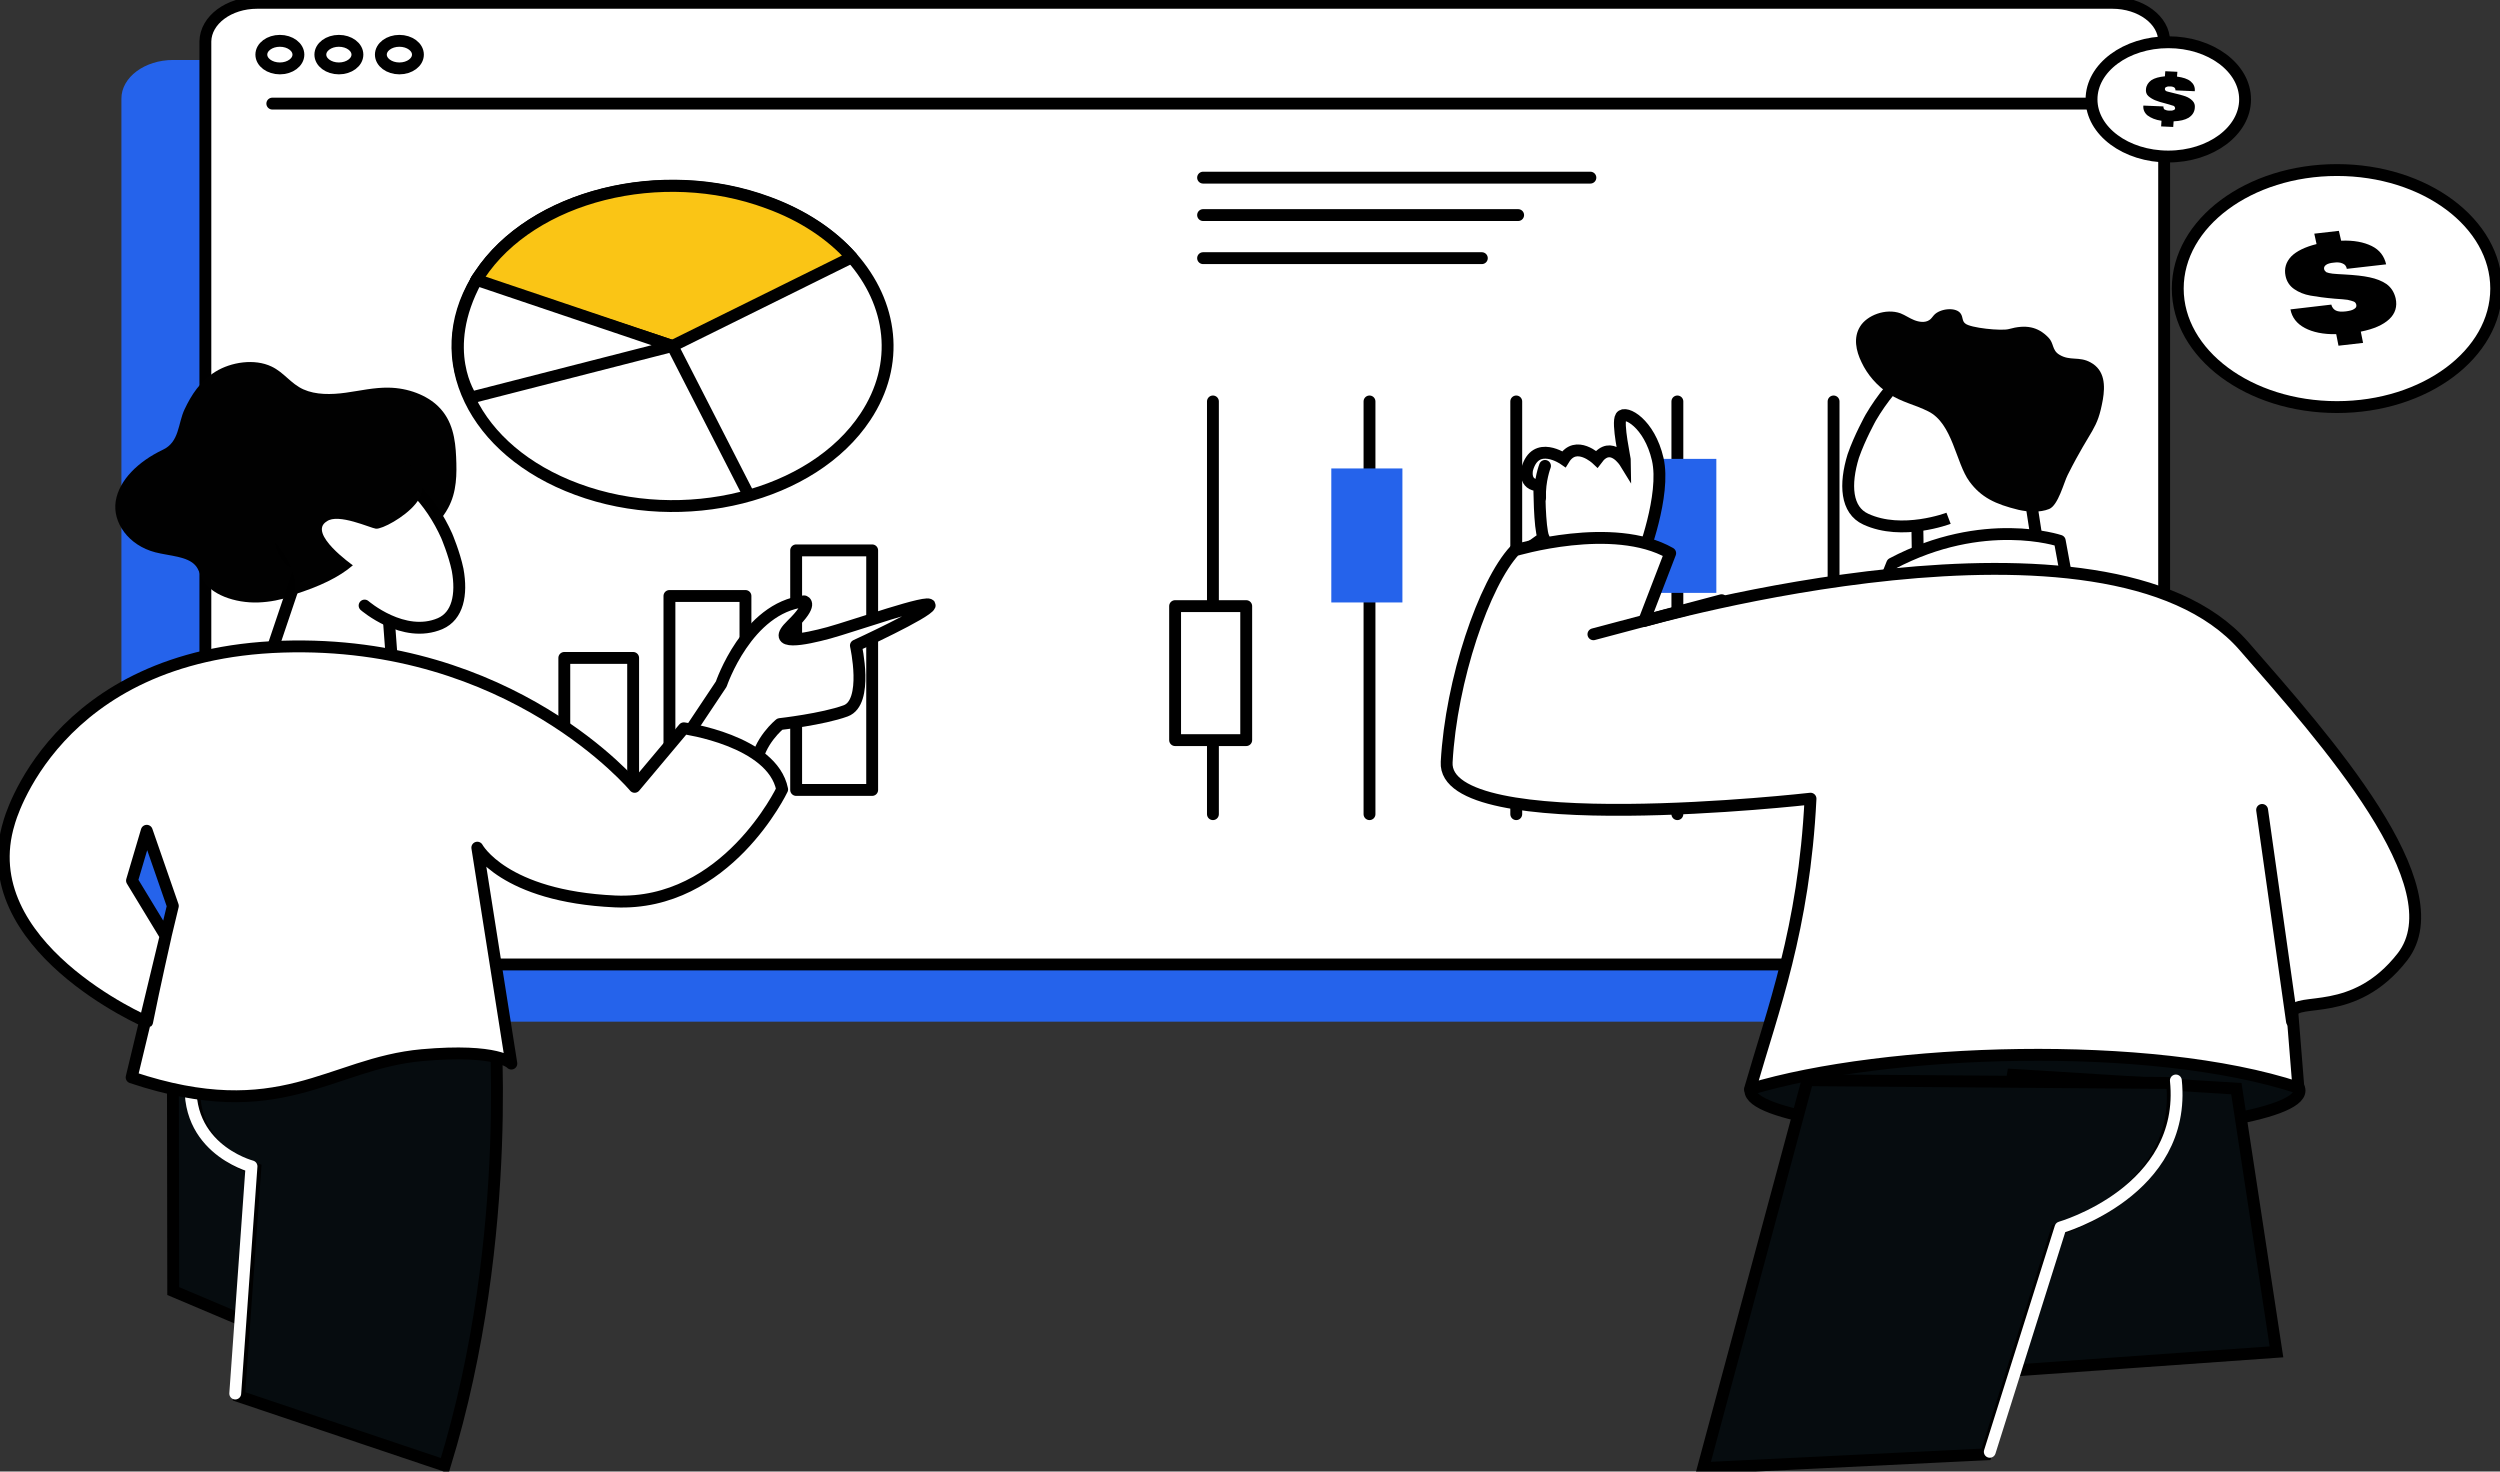
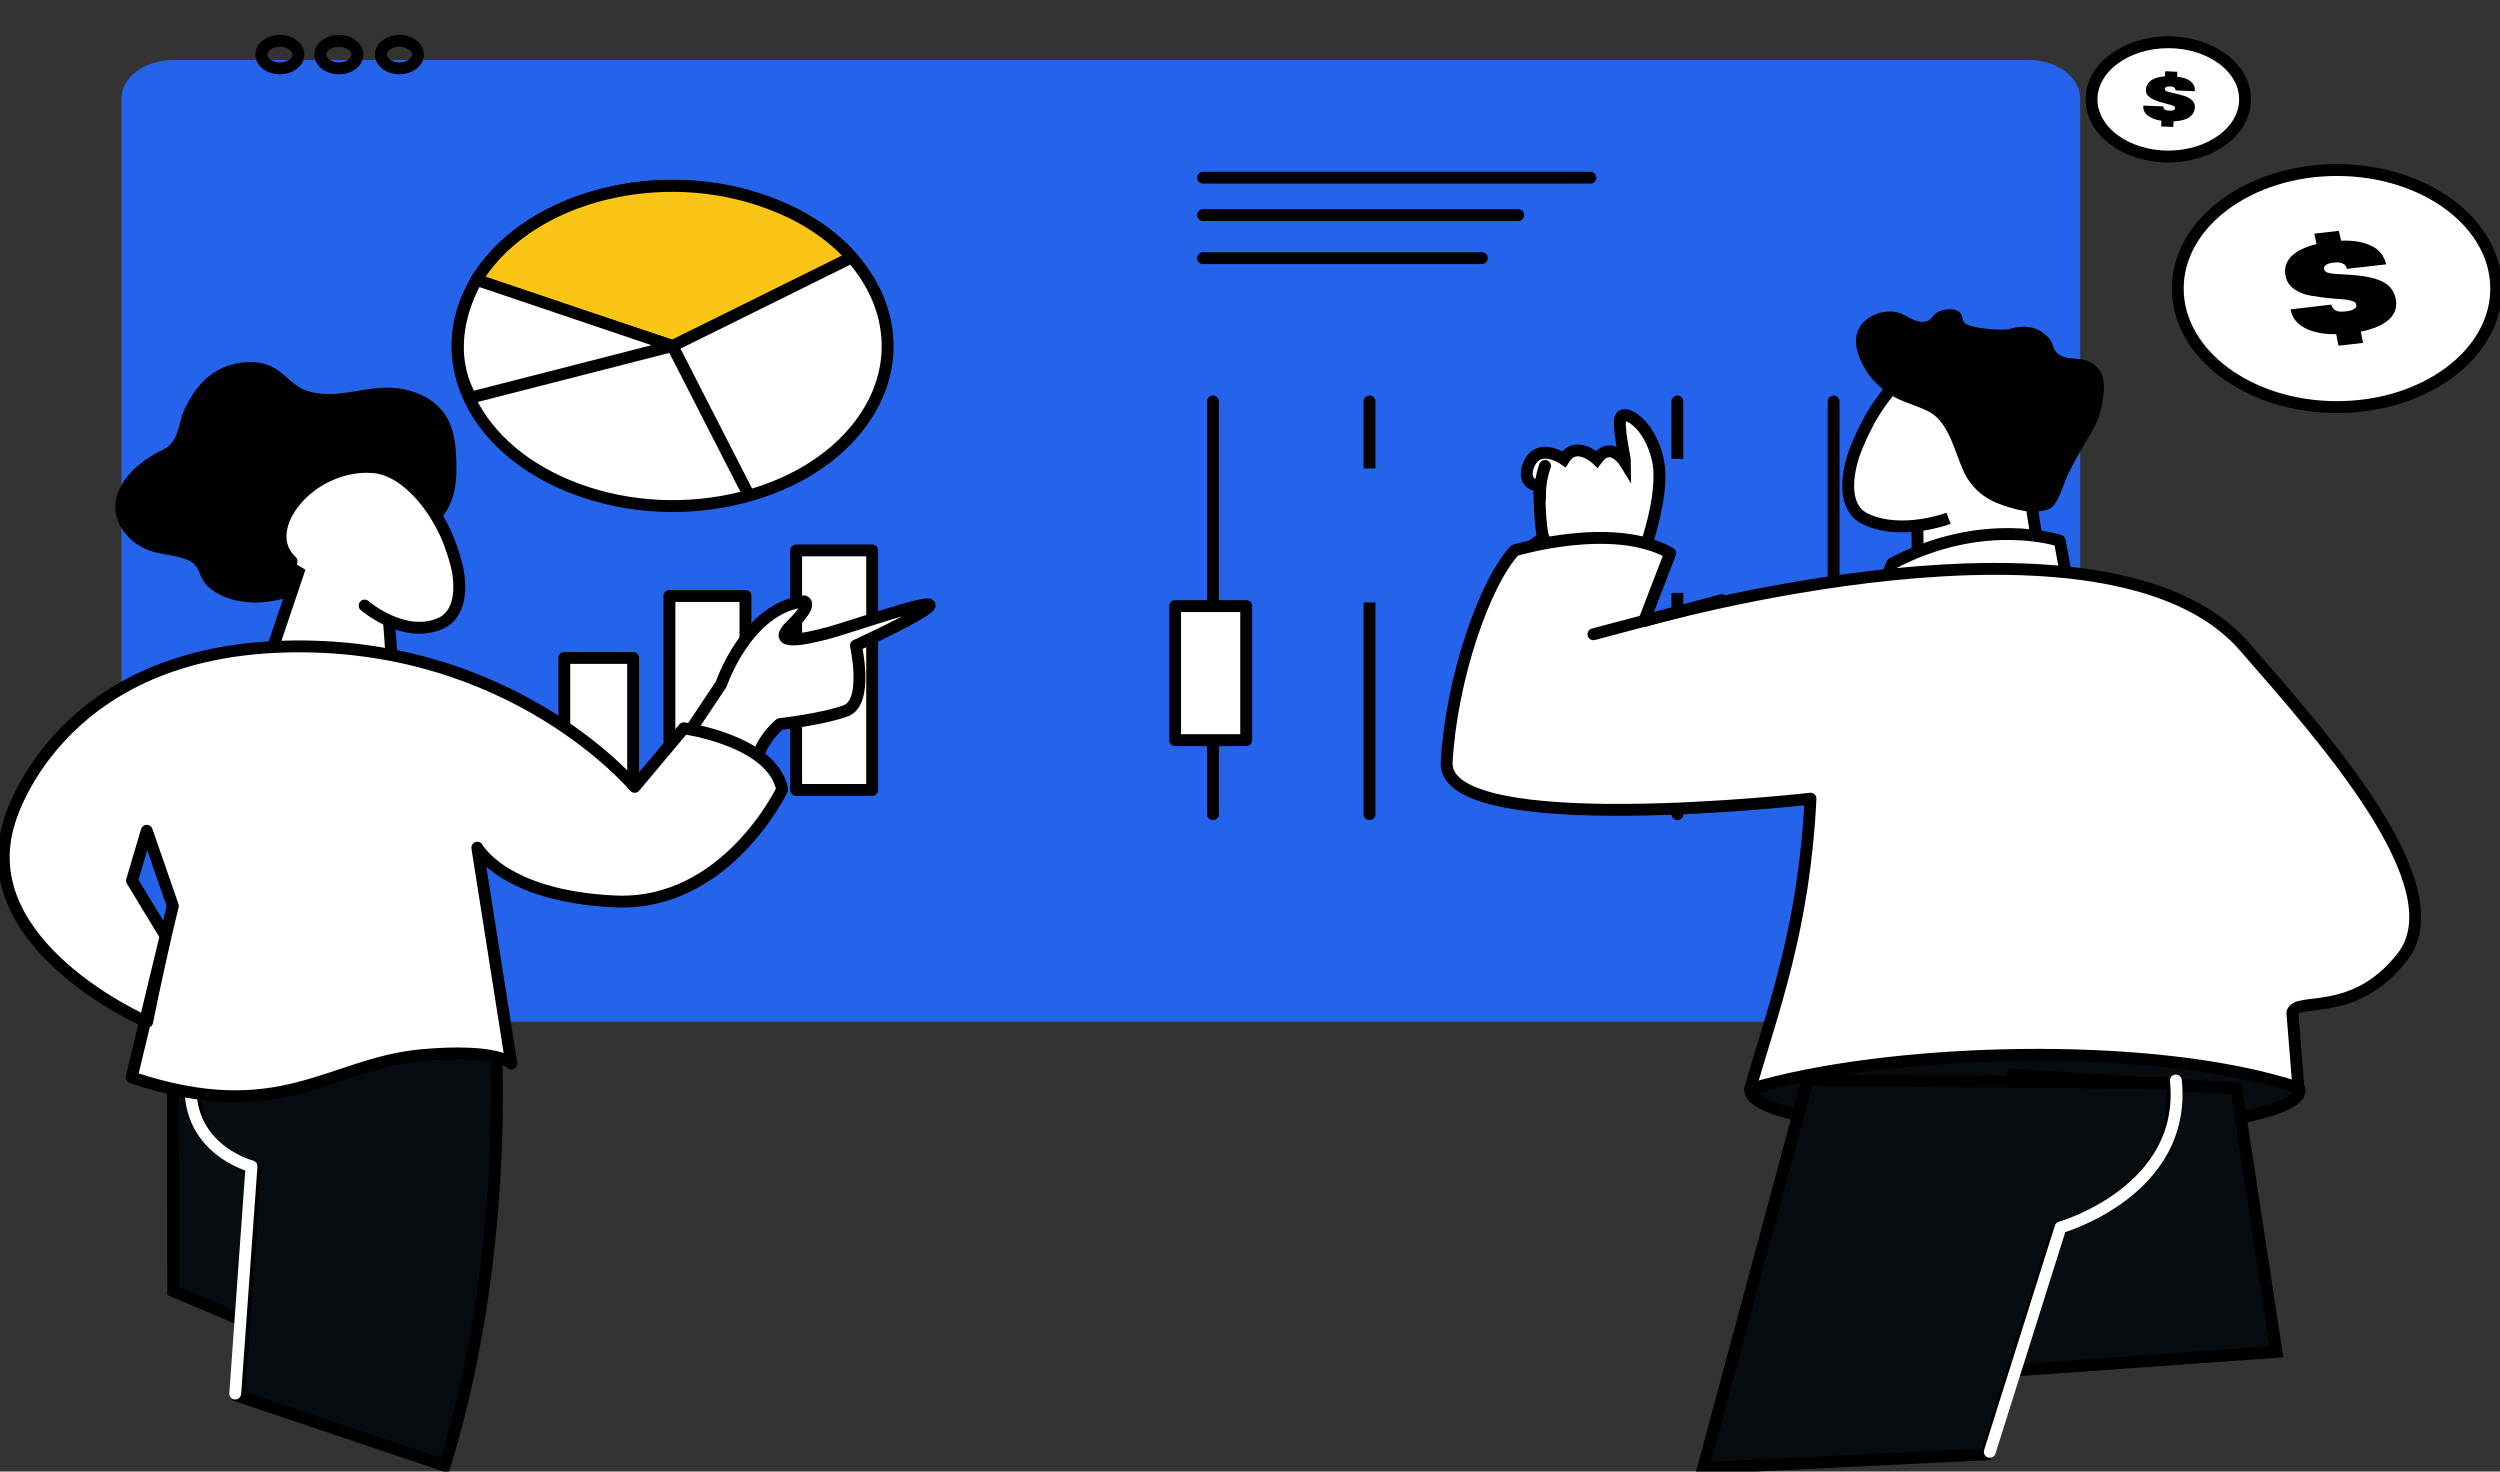
<svg xmlns="http://www.w3.org/2000/svg" width="316" height="186" viewBox="0 0 316 186" fill="none">
  <rect x="0" y="0" width="316" height="186" fill="#333333" stroke="none" />
  <g clip-path="url(#clip0_7583_23554)">
    <path d="M256.433 129.136H21.895C18.31 129.136 15.346 126.965 15.346 124.261V12.455C15.346 9.786 18.262 7.58 21.895 7.58H256.385C259.971 7.58 262.935 9.75 262.935 12.455V124.297C262.935 126.965 260.019 129.136 256.433 129.136Z" fill="#2563EB" />
-     <path d="M267.046 121.912H32.508C28.923 121.912 25.959 119.742 25.959 117.037V5.231C26.007 2.527 28.923 0.356 32.508 0.356H266.999C270.584 0.356 273.548 2.527 273.548 5.231V117.073C273.548 119.706 270.632 121.912 267.046 121.912Z" fill="white" stroke="black" stroke-width="1.5" stroke-miterlimit="10" stroke-linecap="round" stroke-linejoin="round" />
    <path d="M35.376 8.647C36.669 8.647 37.718 7.867 37.718 6.904C37.718 5.941 36.669 5.16 35.376 5.16C34.082 5.16 33.033 5.941 33.033 6.904C33.033 7.867 34.082 8.647 35.376 8.647Z" stroke="black" stroke-width="1.5" stroke-miterlimit="10" stroke-linecap="round" stroke-linejoin="round" />
    <path d="M42.835 8.647C44.128 8.647 45.177 7.867 45.177 6.904C45.177 5.941 44.128 5.16 42.835 5.16C41.541 5.16 40.492 5.941 40.492 6.904C40.492 7.867 41.541 8.647 42.835 8.647Z" stroke="black" stroke-width="1.5" stroke-miterlimit="10" stroke-linecap="round" stroke-linejoin="round" />
    <path d="M50.483 8.647C51.777 8.647 52.826 7.867 52.826 6.904C52.826 5.941 51.777 5.16 50.483 5.16C49.189 5.16 48.141 5.941 48.141 6.904C48.141 7.867 49.189 8.647 50.483 8.647Z" stroke="black" stroke-width="1.5" stroke-miterlimit="10" stroke-linecap="round" stroke-linejoin="round" />
-     <path d="M34.42 13.095H264.177" stroke="black" stroke-width="1.5" stroke-miterlimit="10" stroke-linecap="round" stroke-linejoin="round" />
    <path d="M109.38 52.701C102.735 62.736 86.385 66.828 72.951 61.846C59.805 57.007 54.259 45.335 60.187 35.478C60.33 35.229 60.474 34.98 60.665 34.731C67.31 24.696 83.66 20.604 97.094 25.586C101.54 27.223 105.125 29.642 107.659 32.525C112.822 38.36 113.826 46.011 109.38 52.701Z" fill="white" stroke="black" stroke-width="1.5" stroke-miterlimit="10" stroke-linecap="round" stroke-linejoin="round" />
    <path d="M107.658 32.525L84.998 43.734L60.139 35.514C60.282 35.265 60.425 35.016 60.617 34.766C67.262 24.732 83.612 20.639 97.045 25.621C101.491 27.223 105.077 29.642 107.658 32.525Z" fill="#FAC515" stroke="black" stroke-width="1.5" stroke-miterlimit="10" stroke-linecap="round" stroke-linejoin="round" />
    <path d="M84.998 43.733L59.565 50.245C59.565 50.245 55.358 44.303 60.234 35.371L84.998 43.733Z" fill="white" stroke="black" stroke-width="1.5" stroke-miterlimit="10" stroke-linecap="round" stroke-linejoin="round" />
    <path d="M84.998 43.734L94.559 62.416" stroke="black" stroke-width="1.5" stroke-miterlimit="10" stroke-linecap="round" stroke-linejoin="round" />
    <path d="M80.029 83.161H71.328V99.85H80.029V83.161Z" fill="white" stroke="black" stroke-width="1.5" stroke-miterlimit="10" stroke-linecap="round" stroke-linejoin="round" />
    <path d="M94.226 75.332H84.617V99.85H94.226V75.332Z" fill="white" stroke="black" stroke-width="1.5" stroke-miterlimit="10" stroke-linecap="round" stroke-linejoin="round" />
    <path d="M110.242 69.567H100.633V99.85H110.242V69.567Z" fill="white" stroke="black" stroke-width="1.5" stroke-miterlimit="10" stroke-linecap="round" stroke-linejoin="round" />
    <path d="M153.314 50.743V102.91" stroke="black" stroke-width="1.5" stroke-miterlimit="10" stroke-linecap="round" stroke-linejoin="round" />
    <path d="M157.521 76.613H148.533V93.551H157.521V76.613Z" fill="white" stroke="black" stroke-width="1.5" stroke-miterlimit="10" stroke-linecap="round" stroke-linejoin="round" />
    <path d="M173.105 50.743V102.91" stroke="black" stroke-width="1.5" stroke-miterlimit="10" stroke-linecap="round" stroke-linejoin="round" />
    <path d="M177.265 59.212H168.277V76.151H177.265V59.212Z" fill="#2563EB" />
-     <path d="M191.654 50.743V102.91" stroke="black" stroke-width="1.5" stroke-miterlimit="10" stroke-linecap="round" stroke-linejoin="round" />
    <path d="M212.02 50.743V102.91" stroke="black" stroke-width="1.5" stroke-miterlimit="10" stroke-linecap="round" stroke-linejoin="round" />
    <path d="M231.764 50.743V102.91" stroke="black" stroke-width="1.5" stroke-miterlimit="10" stroke-linecap="round" stroke-linejoin="round" />
    <path d="M216.945 58.002H207.957V74.941H216.945V58.002Z" fill="#2563EB" />
    <path d="M196.386 82.912H187.398V99.85H196.386V82.912Z" fill="#2563EB" />
    <path d="M152.07 22.454H201.024" stroke="black" stroke-width="1.5" stroke-miterlimit="10" stroke-linecap="round" stroke-linejoin="round" />
    <path d="M152.07 27.186H191.893" stroke="black" stroke-width="1.5" stroke-miterlimit="10" stroke-linecap="round" stroke-linejoin="round" />
    <path d="M152.07 32.631H187.304" stroke="black" stroke-width="1.5" stroke-miterlimit="10" stroke-linecap="round" stroke-linejoin="round" />
    <path d="M295.394 51.455C306.51 51.455 315.521 44.748 315.521 36.474C315.521 28.2 306.51 21.493 295.394 21.493C284.279 21.493 275.268 28.2 275.268 36.474C275.268 44.748 284.279 51.455 295.394 51.455Z" fill="white" stroke="black" stroke-width="1.5" stroke-miterlimit="10" stroke-linecap="round" stroke-linejoin="round" />
    <path d="M301.991 40.353C301.226 41.064 300.031 41.598 298.405 41.918L298.692 43.342L295.585 43.698L295.298 42.239C293.673 42.274 292.334 41.99 291.33 41.456C290.326 40.922 289.705 40.139 289.513 39.107L294.676 38.502C294.772 38.858 294.963 39.107 295.25 39.25C295.537 39.392 295.967 39.428 296.541 39.356C297.019 39.285 297.354 39.214 297.593 39.036C297.832 38.894 297.879 38.716 297.832 38.502C297.784 38.324 297.688 38.182 297.497 38.111C297.306 38.04 297.067 37.969 296.732 37.897C296.397 37.862 295.872 37.791 295.107 37.755C293.864 37.648 292.86 37.506 292.047 37.364C291.234 37.221 290.565 36.937 289.991 36.545C289.418 36.154 289.035 35.584 288.892 34.873C288.701 33.947 288.94 33.129 289.609 32.417C290.278 31.741 291.378 31.207 292.812 30.852L292.525 29.535L295.633 29.179L295.919 30.425C297.497 30.354 298.788 30.603 299.792 31.101C300.796 31.599 301.369 32.382 301.608 33.414L296.637 33.983C296.589 33.663 296.397 33.414 296.111 33.307C295.824 33.165 295.441 33.129 294.963 33.2C294.533 33.236 294.198 33.343 294.007 33.485C293.816 33.627 293.72 33.805 293.768 34.019C293.816 34.197 293.912 34.303 294.055 34.41C294.246 34.481 294.485 34.553 294.82 34.588C295.155 34.624 295.68 34.659 296.397 34.695C297.64 34.766 298.692 34.873 299.505 35.051C300.365 35.229 301.082 35.513 301.656 35.905C302.23 36.332 302.612 36.901 302.804 37.684C303.043 38.751 302.756 39.641 301.991 40.353Z" fill="black" />
    <path d="M274.074 19.785C279.434 19.785 283.779 16.551 283.779 12.562C283.779 8.572 279.434 5.338 274.074 5.338C268.714 5.338 264.369 8.572 264.369 12.562C264.369 16.551 268.714 19.785 274.074 19.785Z" fill="white" stroke="black" stroke-width="1.5" stroke-miterlimit="10" stroke-linecap="round" stroke-linejoin="round" />
    <path d="M276.656 14.875C276.178 15.159 275.557 15.302 274.744 15.338L274.696 16.049L273.166 15.978L273.214 15.266C272.449 15.159 271.875 14.91 271.445 14.59C271.063 14.27 270.872 13.843 270.919 13.345L273.453 13.451C273.453 13.629 273.501 13.772 273.597 13.843C273.74 13.914 273.931 13.985 274.218 13.985C274.457 13.985 274.6 13.985 274.744 13.914C274.887 13.879 274.935 13.772 274.935 13.665C274.935 13.594 274.887 13.523 274.839 13.451C274.792 13.38 274.648 13.345 274.505 13.309C274.361 13.274 274.122 13.202 273.788 13.096C273.214 12.953 272.736 12.811 272.401 12.669C272.067 12.526 271.78 12.348 271.541 12.135C271.302 11.921 271.206 11.601 271.254 11.245C271.302 10.783 271.541 10.427 271.923 10.142C272.354 9.857 272.927 9.715 273.644 9.644L273.692 9.003L275.222 9.075L275.174 9.68C275.939 9.786 276.513 9.964 276.895 10.284C277.278 10.605 277.469 10.996 277.421 11.53L274.983 11.423C274.983 11.281 274.935 11.139 274.839 11.067C274.744 10.996 274.553 10.925 274.314 10.925C274.122 10.925 273.931 10.925 273.836 10.996C273.692 11.032 273.644 11.139 273.644 11.245C273.644 11.316 273.644 11.388 273.74 11.459C273.788 11.53 273.931 11.566 274.075 11.601C274.218 11.637 274.457 11.708 274.792 11.779C275.365 11.921 275.843 12.028 276.226 12.17C276.608 12.313 276.895 12.491 277.134 12.74C277.373 12.989 277.469 13.274 277.421 13.665C277.373 14.199 277.086 14.59 276.656 14.875Z" fill="black" />
    <path d="M95.517 96.861C95.899 93.658 98.576 91.523 98.576 91.523C98.576 91.523 103.978 90.918 106.895 89.851C109.811 88.783 108.185 81.595 108.185 81.595C108.185 81.595 117.173 77.467 117.508 76.542C117.794 75.617 107.755 79.175 104.743 79.994C101.731 80.812 97.238 81.737 100.058 78.997C102.879 76.257 101.636 76.008 101.636 76.008C94.417 76.827 91.166 86.47 91.166 86.47L85.238 95.366C89.302 96.683 93.031 97.644 95.517 96.861Z" fill="white" stroke="black" stroke-width="1.5" stroke-miterlimit="10" stroke-linecap="round" stroke-linejoin="round" />
    <path d="M21.848 130.595L21.895 163.19L33.417 168.065L34.66 135.15L21.848 130.595Z" fill="#060C0F" stroke="black" stroke-width="1.5" stroke-miterlimit="10" />
    <path d="M62.387 126.752C62.387 126.752 65.255 155.824 56.219 185.253L30.213 176.499L32.269 147.782C32.269 147.782 22.803 145.327 24.859 135.185C26.914 125.008 62.387 126.752 62.387 126.752Z" fill="#060C0F" stroke="black" stroke-width="1.5" stroke-miterlimit="10" />
    <path d="M29.734 176.143L31.79 147.426C31.79 147.426 22.324 144.971 24.38 134.829" stroke="white" stroke-width="1.5" stroke-miterlimit="10" stroke-linecap="round" stroke-linejoin="round" />
    <path d="M40.682 73.695C38.292 74.976 35.615 76.044 32.651 76.15C29.735 76.257 26.532 75.154 25.528 73.09C25.241 72.556 25.145 71.987 24.715 71.489C23.711 70.315 21.464 70.279 19.648 69.817C16.206 68.927 14.198 66.009 14.628 63.34C15.058 60.671 17.496 58.323 20.556 56.864C22.707 55.867 22.468 53.554 23.329 51.74C24.189 49.925 25.289 48.181 27.249 46.971C29.209 45.761 32.173 45.299 34.324 46.331C35.902 47.078 36.762 48.501 38.34 49.213C39.917 49.925 41.878 49.889 43.694 49.64C45.511 49.391 47.28 48.964 49.144 49C51.582 49.035 53.973 49.96 55.407 51.384C57.223 53.163 57.558 55.547 57.654 57.753C57.749 59.924 57.749 62.166 56.65 64.194C55.98 65.475 54.881 66.578 53.829 67.717C53.064 68.535 52.299 69.318 51.248 69.959C50.339 70.493 49.288 70.848 48.236 71.204C45.32 72.201 43.264 72.343 40.682 73.695Z" fill="#010101" />
    <path d="M48.715 72.485L49.576 84.05L33.848 83.766L38.437 70.172L48.715 72.485Z" fill="white" stroke="black" stroke-width="1.5" stroke-miterlimit="10" stroke-linecap="round" stroke-linejoin="round" />
    <path d="M36.858 70.955C32.46 66.899 39.153 58.501 47.089 59.035C50.913 59.284 54.499 63.34 56.459 67.717C56.459 67.717 57.415 69.959 57.845 72.023C58.419 75.19 57.845 77.859 55.646 78.82C51.009 80.812 46.085 76.542 46.085 76.542" fill="white" />
    <path d="M36.858 70.955C32.46 66.899 39.153 58.501 47.089 59.035C50.913 59.284 54.499 63.34 56.459 67.717C56.459 67.717 57.415 69.959 57.845 72.023C58.419 75.19 57.845 77.859 55.646 78.82C51.009 80.812 46.085 76.542 46.085 76.542" stroke="black" stroke-width="1.5" stroke-miterlimit="10" stroke-linecap="round" stroke-linejoin="round" />
-     <path d="M53.304 60.458C53.352 61.134 53.734 62.237 52.491 63.732C51.105 65.404 48.284 66.899 47.519 66.828C46.85 66.756 42.739 64.835 41.304 65.902C38.819 67.397 44.603 71.454 44.603 71.454C42.882 72.948 40.348 74.158 37.145 75.154C37.145 75.154 38.436 72.343 33.847 67.468C29.305 62.593 33.034 58.003 43.504 57.789C48.715 57.682 53.16 58.394 53.304 60.458Z" fill="#010101" />
    <path d="M1.148 103.977C1.148 103.977 6.741 82.662 35.712 81.737C64.682 80.812 80.219 99.458 80.219 99.458L86.434 92.056C86.434 92.056 97.621 93.587 98.864 99.778C98.864 99.778 91.836 114.581 77.733 113.941C63.63 113.3 60.332 107.144 60.332 107.144L64.634 134.438C64.634 134.438 63.009 132.516 53.352 133.37C41.592 134.438 35.472 142.48 16.637 136.181L21.848 114.51L18.549 105.009L16.685 111.308L20.939 118.318C20.939 118.318 19.505 124.616 18.597 129.171C18.549 129.207 -3.633 119.528 1.148 103.977Z" fill="white" stroke="black" stroke-width="1.5" stroke-miterlimit="10" stroke-linecap="round" stroke-linejoin="round" />
    <path d="M255.955 143.37C275.124 143.37 290.663 140.9 290.663 137.854C290.663 134.808 275.124 132.338 255.955 132.338C236.787 132.338 221.248 134.808 221.248 137.854C221.248 140.9 236.787 143.37 255.955 143.37Z" fill="#060C0F" stroke="black" stroke-width="1.5" stroke-miterlimit="10" />
    <path d="M242.234 58.785L242.426 71.346C242.282 74.798 251.079 77.645 257.915 71.204L255.859 57.86L242.234 58.785Z" fill="white" stroke="black" stroke-width="1.5" stroke-miterlimit="10" stroke-linecap="round" stroke-linejoin="round" />
    <path d="M261.404 74.087L260.352 68.357C260.352 68.357 250.743 65.119 239.174 71.24L238.361 73.268C238.361 73.304 256.862 71.951 261.404 74.087Z" fill="white" stroke="black" stroke-width="1.5" stroke-miterlimit="10" stroke-linecap="round" stroke-linejoin="round" />
    <path d="M207.527 70.457C207.527 70.457 210.587 62.593 209.535 58.038C208.483 53.483 205.423 51.846 204.898 52.665C204.372 53.483 205.423 58.038 205.423 58.465C205.423 58.465 203.655 55.583 201.838 58.038C201.838 58.038 199.209 55.547 197.679 58.038C197.679 58.038 194.093 55.547 193.042 59.284C193.042 59.284 192.516 61.347 194.571 61.347C194.571 61.347 194.571 66.721 195.097 67.966L192.611 69.746C192.611 69.781 200.834 66.756 207.527 70.457Z" fill="white" stroke="black" stroke-width="1.5" />
    <path d="M195.288 58.892C195.288 58.892 194.571 60.742 194.667 62.913" stroke="black" stroke-width="1.5" stroke-miterlimit="10" stroke-linecap="round" stroke-linejoin="round" />
    <path d="M207.814 78.499C207.814 78.499 266.233 61.739 283.635 81.666C293.817 93.338 310.55 112.055 303.665 120.951C297.546 128.816 290.28 125.933 289.754 127.997L290.519 137.498C271.874 131.342 238.266 132.516 221.199 137.676C224.068 127.677 228.036 117.464 228.848 100.953C228.848 100.953 182.285 106.255 182.859 96.327C183.432 85.936 187.592 73.731 191.464 69.567C191.464 69.567 203.894 65.796 211.112 69.923L207.814 78.499Z" fill="white" stroke="black" stroke-width="1.5" stroke-miterlimit="10" stroke-linecap="round" stroke-linejoin="round" />
    <path d="M217.615 75.866L201.408 80.171" stroke="black" stroke-width="1.5" stroke-miterlimit="10" stroke-linecap="round" stroke-linejoin="round" />
    <path d="M258.536 58.038C264.178 53.732 257.628 43.555 248.449 43.555C244.003 43.555 239.318 47.897 236.45 52.807C236.45 52.807 235.064 55.298 234.251 57.647C233.151 61.241 233.343 64.479 235.828 65.618C240.418 67.753 246.298 65.511 246.298 65.511" fill="white" />
    <path d="M258.536 58.038C264.178 53.732 257.628 43.555 248.449 43.555C244.003 43.555 239.318 47.897 236.45 52.807C236.45 52.807 235.064 55.298 234.251 57.647C233.151 61.241 233.343 64.479 235.828 65.618C240.418 67.753 246.298 65.511 246.298 65.511" stroke="black" stroke-width="1.5" />
-     <path d="M285.93 102.376L289.706 129.1" stroke="black" stroke-width="1.5" stroke-miterlimit="10" stroke-linecap="round" stroke-linejoin="round" />
    <path d="M235.303 45.797C234.586 44.338 234.251 42.666 235.112 41.278C235.972 39.854 238.362 38.929 240.227 39.605C240.848 39.854 241.326 40.21 241.948 40.459C242.569 40.709 243.334 40.815 243.86 40.459C244.099 40.317 244.243 40.068 244.434 39.854C245.199 38.965 247.35 38.751 247.876 39.712C248.115 40.103 248.019 40.602 248.402 40.886C249.023 41.456 252.991 41.847 253.899 41.598C256.051 40.993 257.581 41.278 258.919 42.666C259.636 43.377 259.349 44.267 260.306 44.836C261.644 45.655 262.791 45.014 264.226 45.797C266.09 46.793 266.09 48.786 265.803 50.494C265.086 54.48 264.417 53.946 261.357 60.031C260.879 60.956 260.162 63.874 259.015 64.337C257.867 64.799 256.385 64.728 255.142 64.443C252.226 63.732 250.41 62.878 248.928 60.849C247.207 58.501 246.824 53.519 243.717 51.989C242.091 51.17 240.322 50.815 238.84 49.818C237.215 48.751 236.02 47.327 235.303 45.797Z" fill="#010101" />
    <path d="M282.677 137.605L287.745 170.876L248.209 173.688L254.424 135.861L282.677 137.605Z" fill="#060C0F" stroke="black" stroke-width="1.5" stroke-miterlimit="10" />
    <path d="M228.466 136.538L215.271 185.573L251.031 183.829L259.97 155.469C259.97 155.469 275.986 150.914 274.551 136.893L228.466 136.538Z" fill="#060C0F" stroke="black" stroke-width="1.5" stroke-miterlimit="10" />
    <path d="M251.51 183.509L260.45 155.148C260.45 155.148 276.465 150.594 275.03 136.573" stroke="white" stroke-width="1.5" stroke-miterlimit="10" stroke-linecap="round" stroke-linejoin="round" />
  </g>
  <defs>
    <clipPath id="clip0_7583_23554">
      <rect width="316" height="186" fill="white" />
    </clipPath>
  </defs>
</svg>